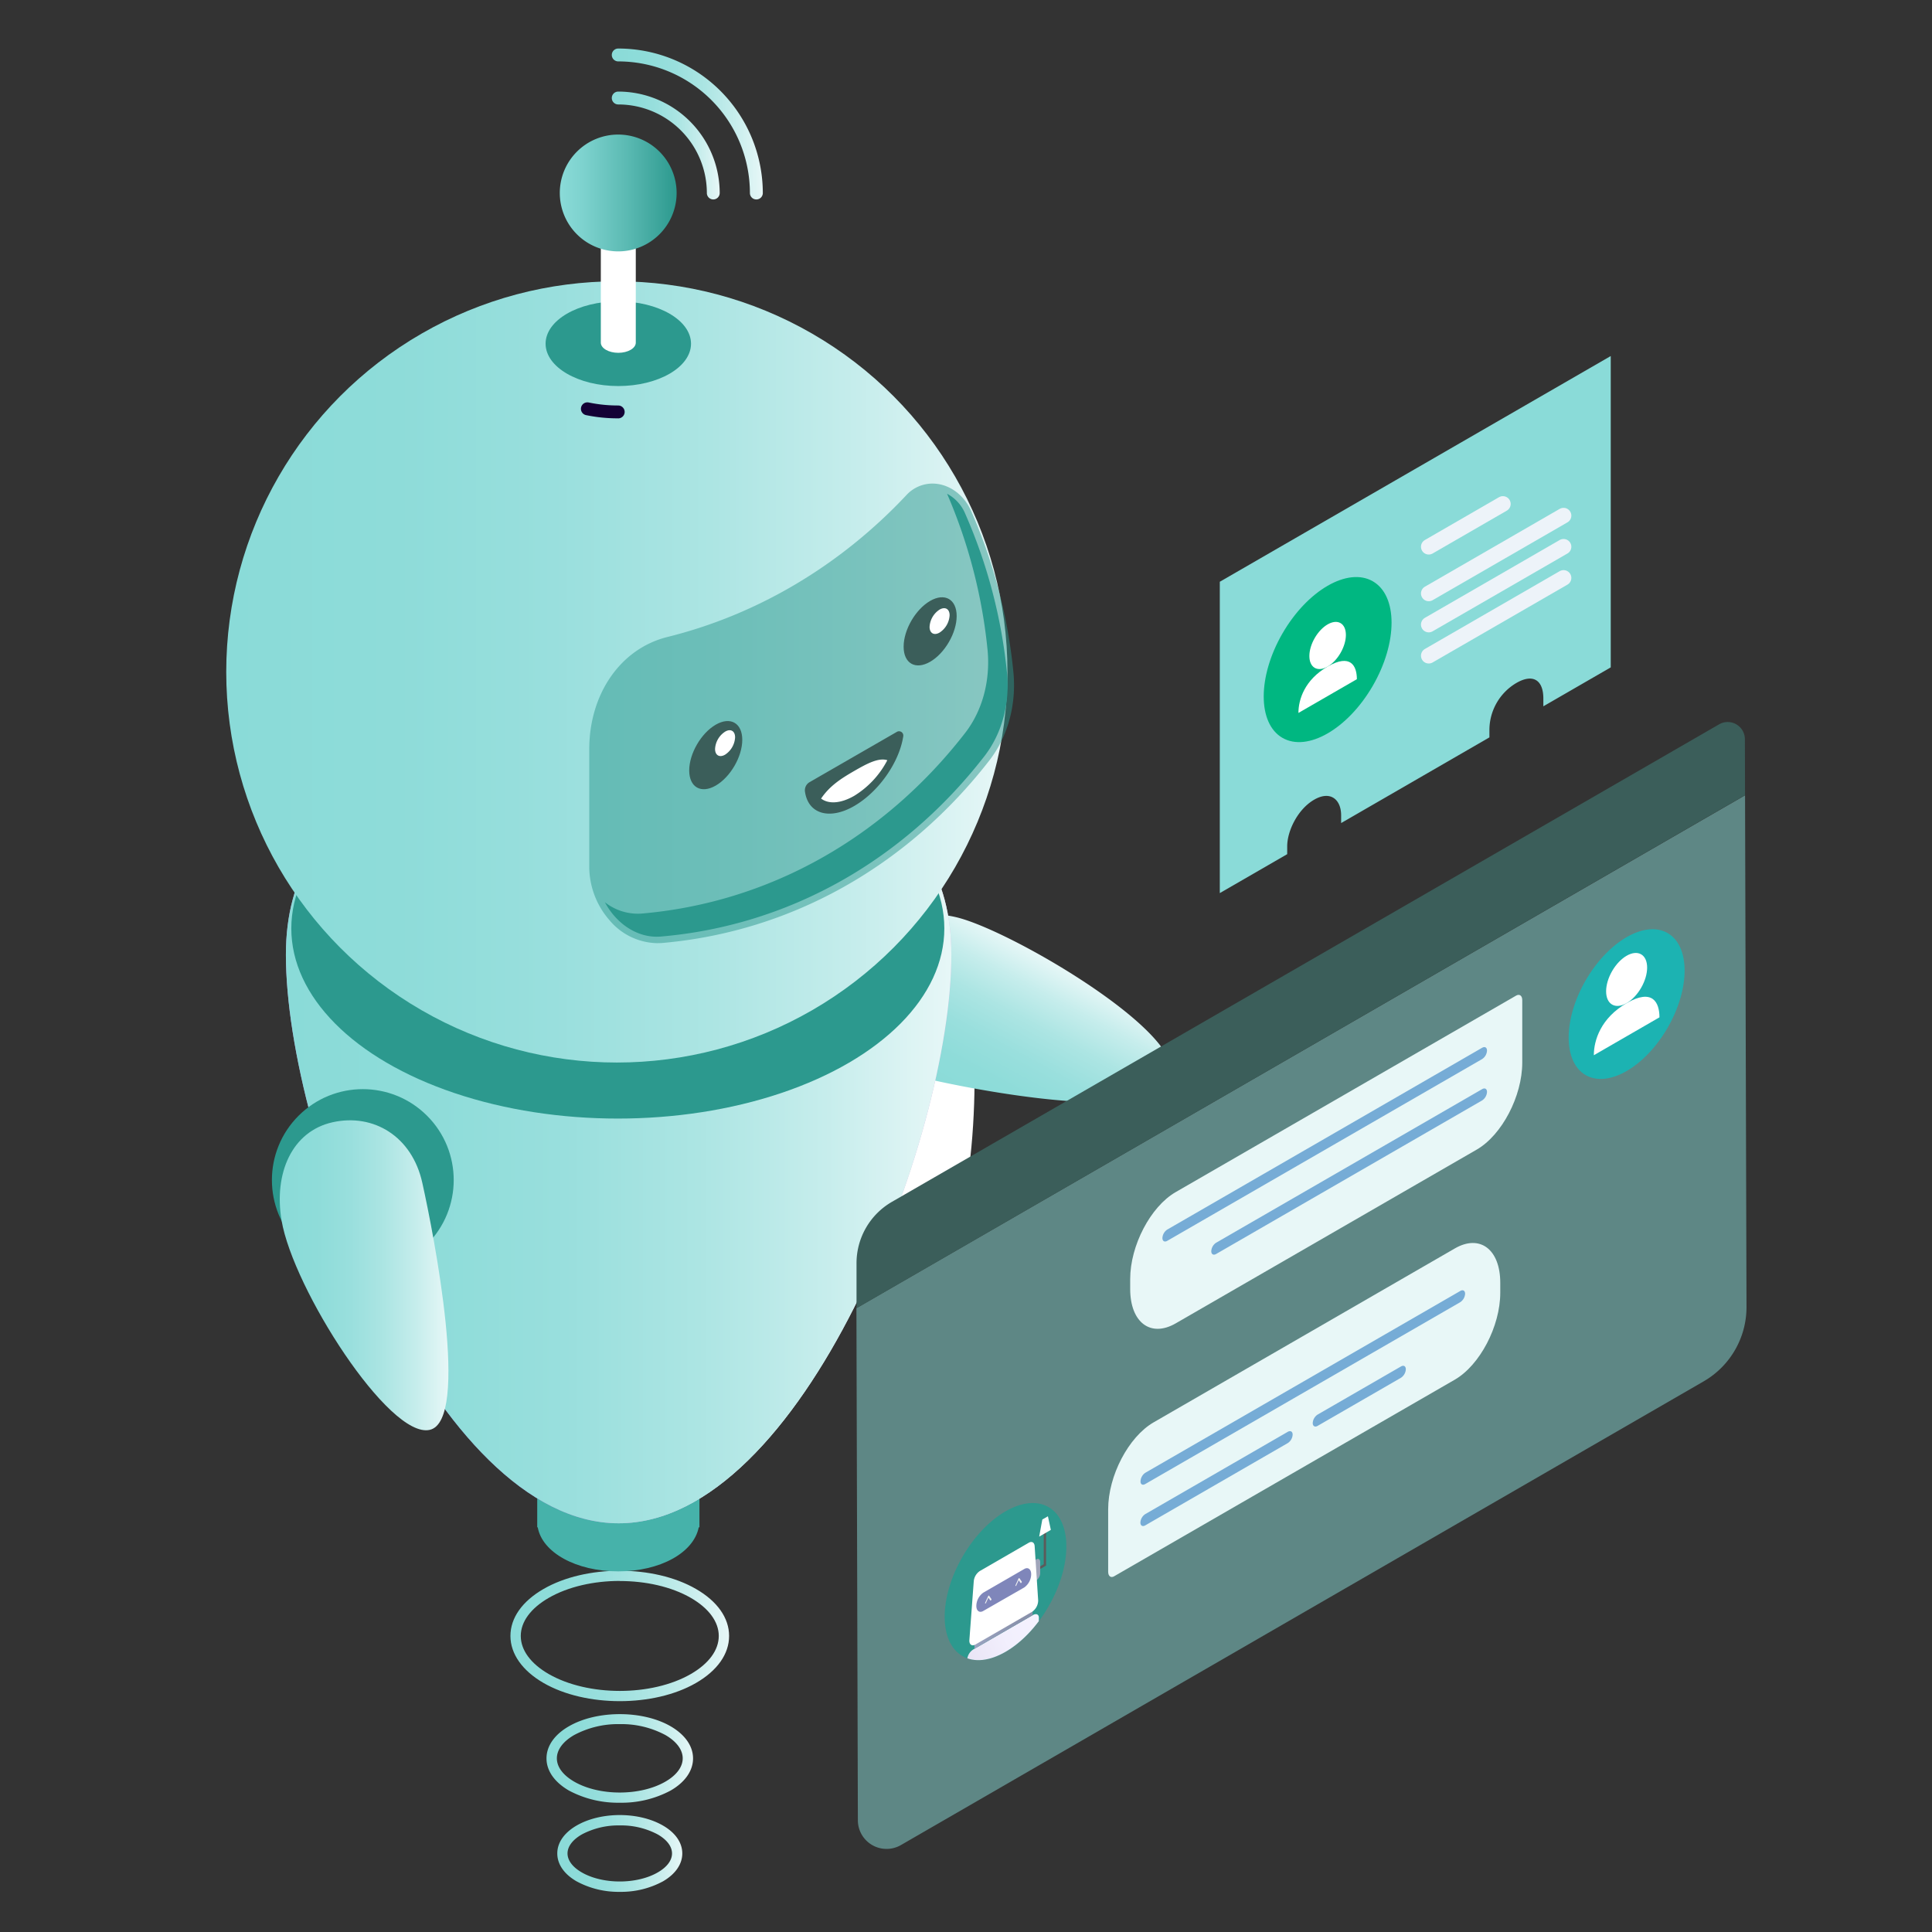
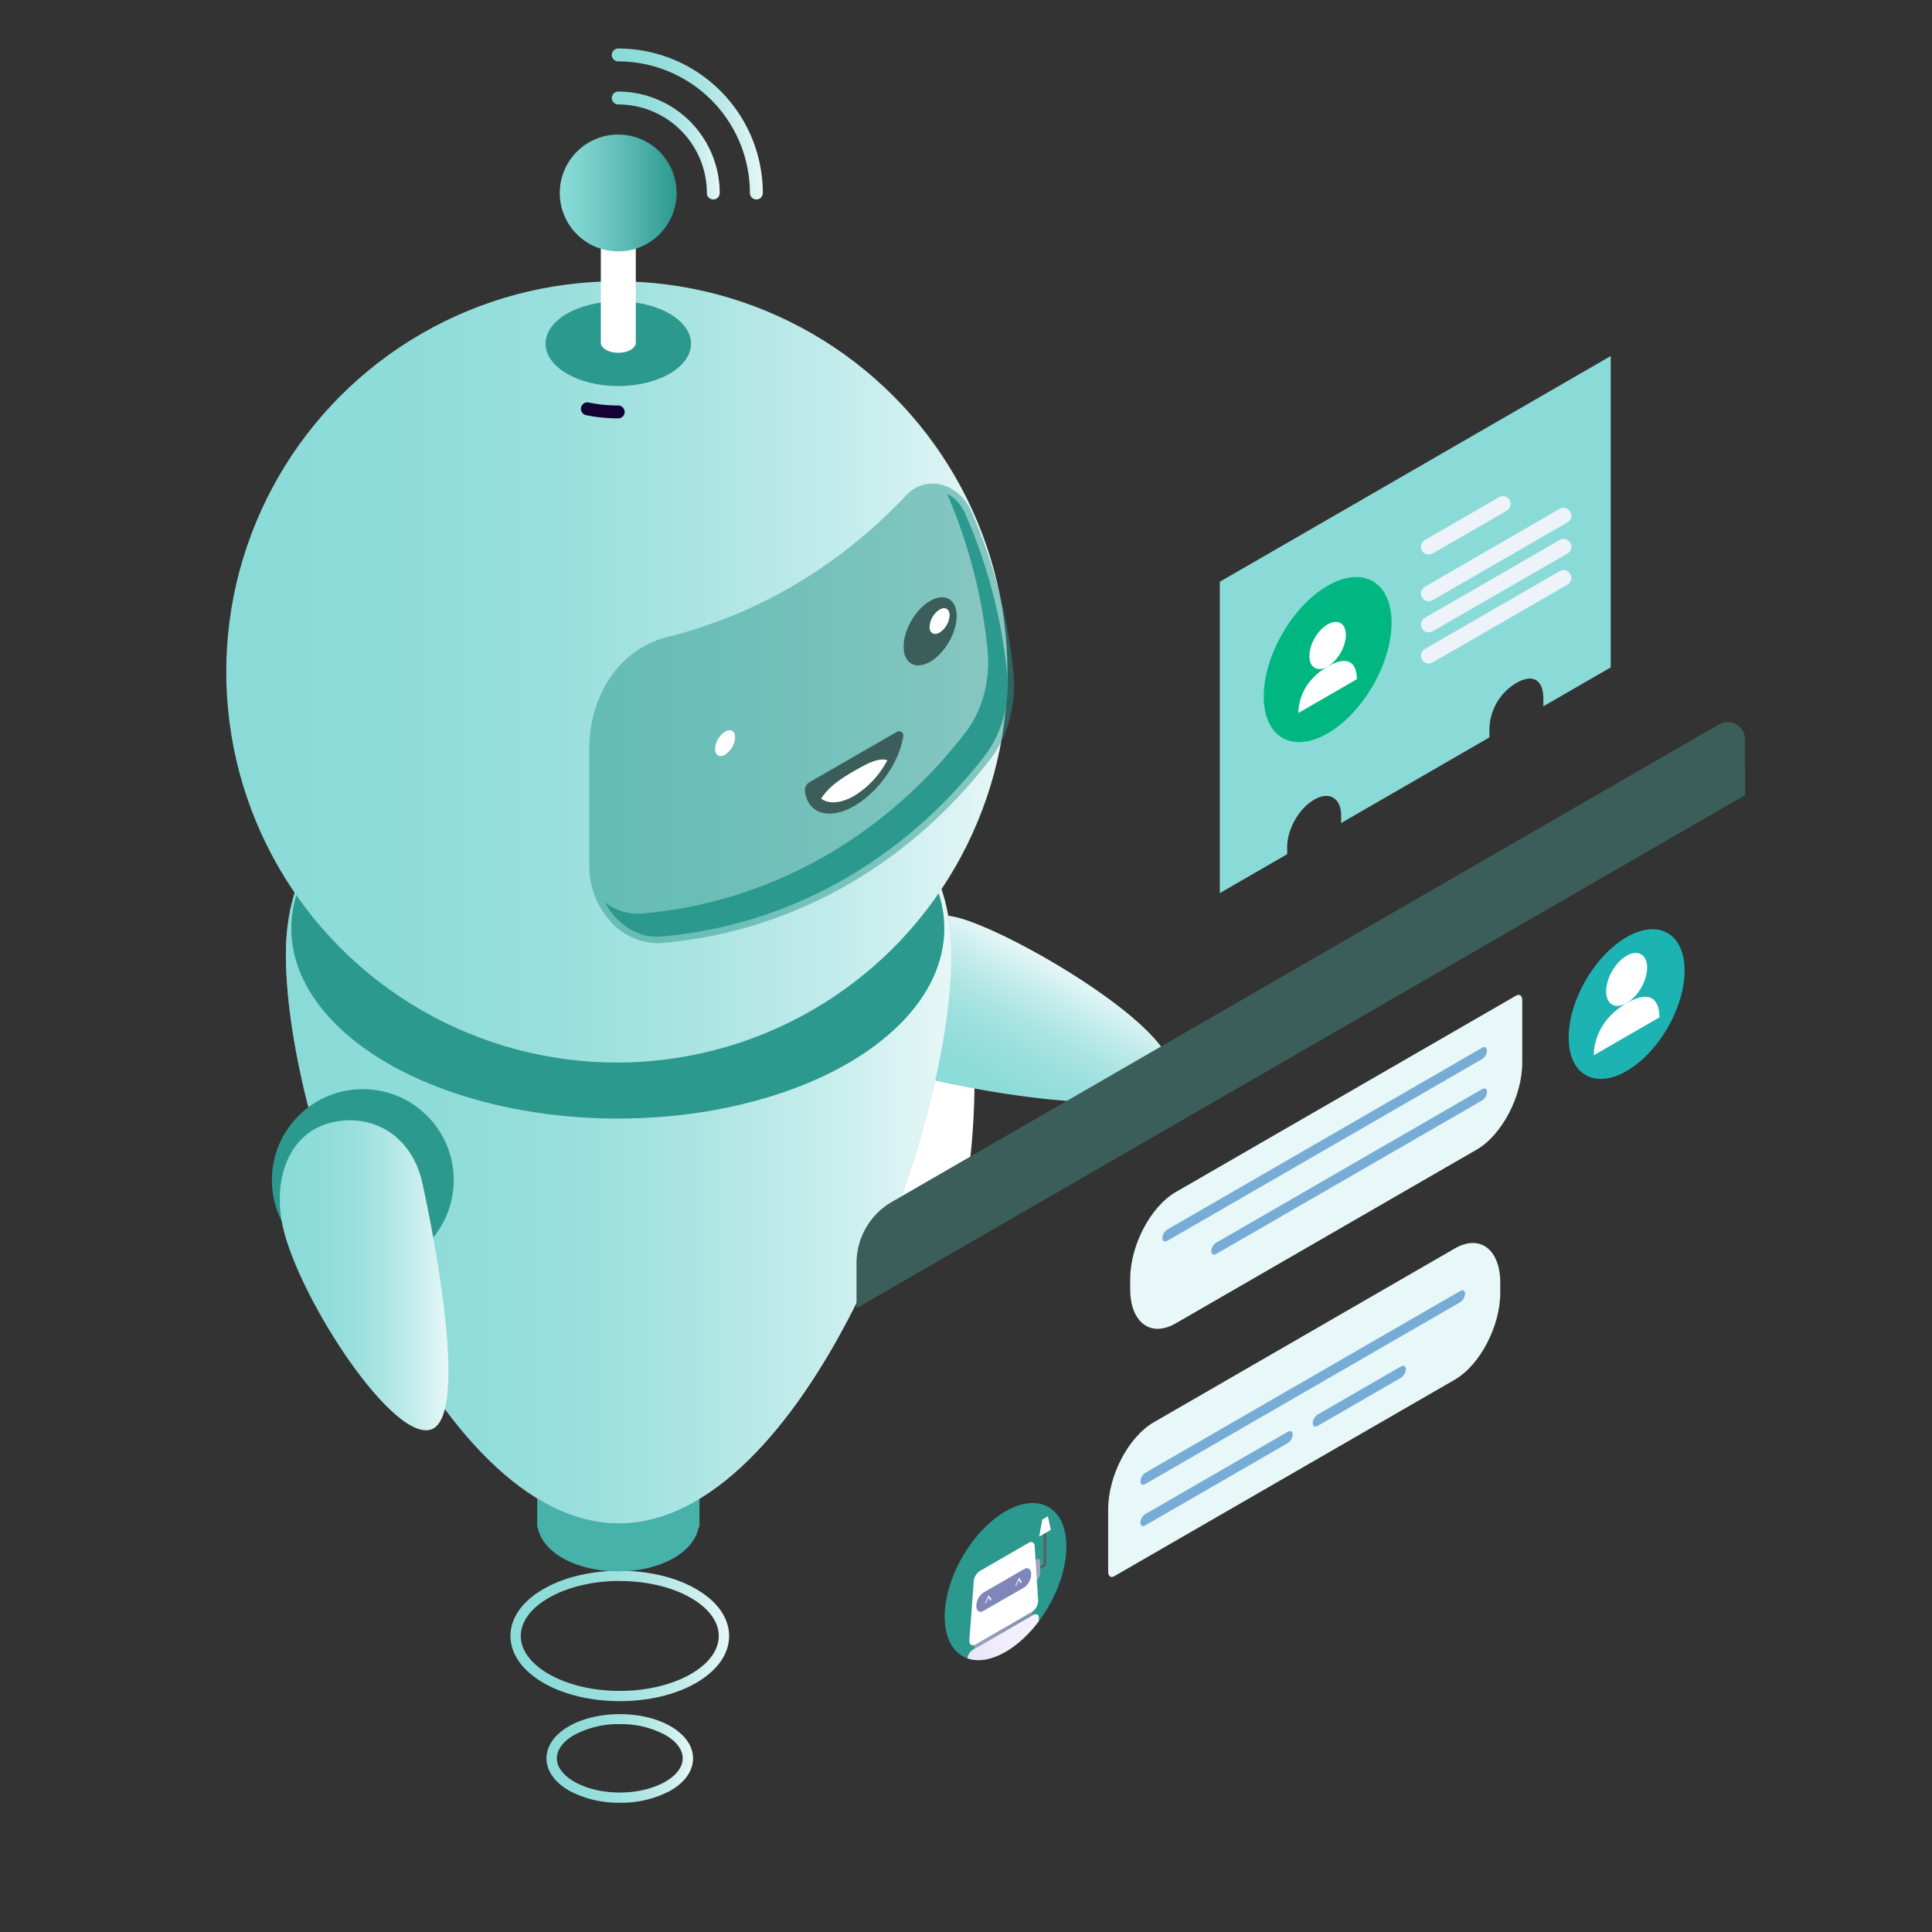
<svg xmlns="http://www.w3.org/2000/svg" xmlns:xlink="http://www.w3.org/1999/xlink" viewBox="0 0 600 600">
  <rect x="0" y="0" width="600" height="600" fill="#333333" stroke="none" />
  <defs>
    <style>.cls-1,.cls-11{fill:#2c998e;}.cls-2{fill:url(#linear-gradient);}.cls-3{fill:url(#linear-gradient-2);}.cls-4{fill:url(#linear-gradient-3);}.cls-5{fill:#fff;}.cls-6{fill:#46b2aa;}.cls-7{fill:url(#linear-gradient-4);}.cls-8{fill:url(#linear-gradient-5);}.cls-9{fill:url(#linear-gradient-6);}.cls-10{fill:url(#linear-gradient-7);}.cls-11,.cls-18{opacity:0.5;}.cls-12{fill:url(#linear-gradient-8);}.cls-13{fill:#130135;}.cls-14{fill:url(#linear-gradient-9);}.cls-15{fill:url(#linear-gradient-10);}.cls-16{fill:url(#linear-gradient-11);}.cls-17{fill:#3b5e5a;}.cls-19{fill:#8adbd8;}.cls-20{fill:#e8f7f7;}.cls-21{fill:#76acd6;}.cls-22{fill:#1cb3b2;}.cls-23{fill:none;stroke:#edf3f9;stroke-linecap:round;stroke-linejoin:round;stroke-width:4.83px;}.cls-24{fill:#00b781;}.cls-25{clip-path:url(#clip-path);}.cls-26{fill:#5b5b5b;}.cls-27{fill:url(#linear-gradient-12);}.cls-28{fill:url(#linear-gradient-13);}.cls-29{fill:url(#linear-gradient-14);}.cls-30{fill:#7f86ba;}.cls-31{fill:#f1f2f2;}</style>
    <linearGradient id="linear-gradient" x1="173.04" y1="575.61" x2="211.91" y2="575.61" gradientUnits="userSpaceOnUse">
      <stop offset="0" stop-color="#8adbd8" />
      <stop offset="0.22" stop-color="#8edcd9" />
      <stop offset="0.42" stop-color="#99dfdd" />
      <stop offset="0.62" stop-color="#ace5e3" />
      <stop offset="0.81" stop-color="#c6edec" />
      <stop offset="1" stop-color="#e7f7f7" />
      <stop offset="1" stop-color="#e8f7f7" />
    </linearGradient>
    <linearGradient id="linear-gradient-2" x1="169.73" y1="546.06" x2="215.23" y2="546.06" xlink:href="#linear-gradient" />
    <linearGradient id="linear-gradient-3" x1="158.52" y1="508.06" x2="226.43" y2="508.06" xlink:href="#linear-gradient" />
    <linearGradient id="linear-gradient-4" x1="314.94" y1="240.03" x2="367.44" y2="240.03" gradientTransform="translate(-60.95 506.43) rotate(-61.55)" xlink:href="#linear-gradient" />
    <linearGradient id="linear-gradient-5" x1="4095.03" y1="368.33" x2="4308.51" y2="336.01" gradientTransform="matrix(-1, 0, 0, 1, 4394.05, 0)" gradientUnits="userSpaceOnUse">
      <stop offset="0.01" stop-color="#c1a1d5" />
      <stop offset="0.04" stop-color="#c8abda" />
      <stop offset="0.1" stop-color="#dac6e6" />
      <stop offset="0.18" stop-color="#f7f2f9" />
      <stop offset="0.2" stop-color="#fff" />
      <stop offset="0.23" stop-color="#f9f5fb" />
      <stop offset="0.29" stop-color="#e9dbf2" />
      <stop offset="0.36" stop-color="#d1b4e3" />
      <stop offset="0.43" stop-color="#b395d6" />
      <stop offset="0.49" stop-color="#9c7dcb" />
      <stop offset="0.56" stop-color="#8e6ec5" />
      <stop offset="0.61" stop-color="#8969c3" />
      <stop offset="0.76" stop-color="#9471c6" />
      <stop offset="1" stop-color="#b086cc" />
    </linearGradient>
    <linearGradient id="linear-gradient-6" x1="88.79" y1="353.61" x2="295.45" y2="353.61" xlink:href="#linear-gradient" />
    <linearGradient id="linear-gradient-7" x1="70.26" y1="208.67" x2="312.88" y2="208.67" xlink:href="#linear-gradient" />
    <linearGradient id="linear-gradient-8" x1="86.88" y1="396.05" x2="139.32" y2="396.05" xlink:href="#linear-gradient" />
    <linearGradient id="linear-gradient-9" x1="190.01" y1="38.5" x2="236.9" y2="38.5" xlink:href="#linear-gradient" />
    <linearGradient id="linear-gradient-10" x1="190.01" y1="45.19" x2="223.53" y2="45.19" xlink:href="#linear-gradient" />
    <linearGradient id="linear-gradient-11" x1="173.89" y1="59.94" x2="210.15" y2="59.94" gradientUnits="userSpaceOnUse">
      <stop offset="0" stop-color="#8adbd8" />
      <stop offset="0.2" stop-color="#7dd2ce" />
      <stop offset="0.57" stop-color="#5bbab3" />
      <stop offset="1" stop-color="#2c998e" />
    </linearGradient>
    <clipPath id="clip-path">
      <ellipse class="cls-1" cx="312.28" cy="491.18" rx="26.72" ry="15.43" transform="translate(-269.24 516.03) rotate(-60)" />
    </clipPath>
    <linearGradient id="linear-gradient-12" x1="786.03" y1="-624.85" x2="820.13" y2="-608.06" gradientTransform="matrix(-0.87, 0.5, 0, 1.15, 1008.59, 824.47)" gradientUnits="userSpaceOnUse">
      <stop offset="0" stop-color="#f5f3ff" />
      <stop offset="0.36" stop-color="#f2effd" />
      <stop offset="0.7" stop-color="#e9e4f5" />
      <stop offset="1" stop-color="#dbd3ea" />
    </linearGradient>
    <linearGradient id="linear-gradient-13" x1="1012.97" y1="-636.73" x2="1018.04" y2="-634.23" gradientTransform="matrix(-0.87, 0.5, -0.5, 1.44, 883.11, 896.92)" gradientUnits="userSpaceOnUse">
      <stop offset="0" stop-color="#a0a5ba" />
      <stop offset="1" stop-color="#d3d5dd" />
    </linearGradient>
    <linearGradient id="linear-gradient-14" x1="794.32" y1="-624.37" x2="815.18" y2="-624.37" gradientTransform="matrix(-0.87, 0.5, 0, 1.15, 1008.59, 824.47)" gradientUnits="userSpaceOnUse">
      <stop offset="0" stop-color="#8991ab" />
      <stop offset="1" stop-color="#9da6c4" />
    </linearGradient>
  </defs>
  <g id="Layer_14" data-name="Layer 14">
-     <path class="cls-2" d="M192.48,587.53a27.31,27.31,0,0,1-13.41-3.26c-3.89-2.24-6-5.32-6-8.67s2.14-6.42,6-8.66c7.52-4.35,19.3-4.34,26.82,0,3.88,2.24,6,5.32,6,8.66s-2.14,6.43-6,8.67h0A27.33,27.33,0,0,1,192.48,587.53Zm0-20.63a24.26,24.26,0,0,0-11.81,2.81c-2.85,1.65-4.42,3.74-4.42,5.89s1.57,4.25,4.42,5.89c6.51,3.76,17.1,3.76,23.61,0h0c2.85-1.64,4.42-3.73,4.42-5.89s-1.57-4.24-4.42-5.89A24.22,24.22,0,0,0,192.48,566.9Z" />
    <path class="cls-3" d="M192.48,559.85a32.33,32.33,0,0,1-15.76-3.76c-4.51-2.61-7-6.16-7-10s2.48-7.42,7-10c8.69-5,22.82-5,31.51,0,4.51,2.61,7,6.17,7,10s-2.48,7.41-7,10h0A32.29,32.29,0,0,1,192.48,559.85Zm0-24.41a28.94,28.94,0,0,0-14.15,3.38c-3.48,2-5.39,4.58-5.39,7.25s1.91,5.23,5.39,7.24c7.8,4.5,20.5,4.5,28.3,0,3.48-2,5.39-4.58,5.39-7.24s-1.91-5.24-5.39-7.25A29,29,0,0,0,192.48,535.44Z" />
    <path class="cls-4" d="M192.48,528.31c-8.58,0-17.15-1.88-23.68-5.65s-10.28-9-10.28-14.6,3.65-10.77,10.28-14.59c13.06-7.55,34.3-7.55,47.35,0,6.63,3.82,10.28,9,10.28,14.59s-3.65,10.77-10.28,14.6h0C209.63,526.43,201.05,528.31,192.48,528.31Zm0-37.34c-8,0-16,1.76-22.08,5.27-5.59,3.23-8.67,7.43-8.67,11.82s3.08,8.59,8.67,11.82c12.18,7,32,7,44.15,0h0c5.59-3.23,8.67-7.43,8.67-11.82s-3.08-8.59-8.67-11.82C208.46,492.73,200.47,491,192.48,491Z" />
    <path class="cls-5" d="M168.8,465.8h46.37v6.54h0c0,.06,0,.12,0,.18C215.17,480,204.79,486,192,486s-23.19-6-23.19-13.51c0-.06,0-.12,0-.18h0Z" />
    <path class="cls-6" d="M192,488c-13.13,0-23.61-5.88-25-13.68h-.16v-1.82h0v-8.74h50.38v10.56H217C215.43,482.24,205,488,192,488Z" />
    <path class="cls-5" d="M254.8,321.17c3.65,16.42,22.47,72.63,35.12,69.82s15.16-63.41,10.67-80c-3.87-14.3-15.23-21.66-27.88-18.85S251.59,306.72,254.8,321.17Z" />
    <path class="cls-7" d="M363.2,336.13h0c-7.62,14.05-71.72.11-80.08-2.28-14.5-4.13-22.39-17.91-18.36-32.05a26.24,26.24,0,0,1,2.16-5.32c5.54-10.24,17.07-14.69,30.08-11.62,14.29,3.38,56.16,27.17,65.16,42.51,1.65,2.82,2.18,5.33,1.56,7.49A6.4,6.4,0,0,1,363.2,336.13Z" />
    <path class="cls-8" d="M88.79,296.5c0,57.07,46.26,176.57,103.33,176.57S295.45,353.57,295.45,296.5c0-50.24-46.26-62.34-103.33-62.34S88.79,246.26,88.79,296.5Z" />
    <path class="cls-9" d="M88.79,296.5c0,57.07,46.26,176.57,103.33,176.57S295.45,353.57,295.45,296.5c0-50.24-46.26-62.34-103.33-62.34S88.79,246.26,88.79,296.5Z" />
    <ellipse class="cls-1" cx="191.87" cy="288.33" rx="101.4" ry="59.05" />
    <circle class="cls-10" cx="191.57" cy="208.67" r="121.31" />
    <path class="cls-11" d="M204,292.91a19.84,19.84,0,0,1-14.75-7.17A25.36,25.36,0,0,1,183,269.05V232.72c0-17.28,9.76-31.3,24.28-34.9,28-6.95,53.7-22.2,74.25-44.1a11,11,0,0,1,8.05-3.54c5,0,9.69,3.33,12,8.47a164.14,164.14,0,0,1,13.13,50c1,10.07-1.68,20-7.35,27.37-25.76,33.22-61.95,53.41-101.91,56.85C204.93,292.89,204.44,292.91,204,292.91Z" />
    <path class="cls-1" d="M199.24,283.72c39.38-3.39,75.09-23.32,100.49-56.09h0c5.35-6.89,7.91-16.26,6.95-25.93a162.44,162.44,0,0,0-12.56-48.36,12.35,12.35,0,0,1,5.6,6.12,162.63,162.63,0,0,1,13,49.37c1,9.68-1.6,19-6.95,25.94h0c-25.4,32.76-61.11,52.7-100.5,56.08-7.13.62-13.81-3.89-17.42-10.65A16.55,16.55,0,0,0,199.24,283.72Z" />
    <circle class="cls-1" cx="112.67" cy="366.47" r="28.23" transform="translate(-226.13 187.01) rotate(-45)" />
    <path class="cls-12" d="M87.44,379c3.58,21.23,33.4,67.87,46,65.06s1.37-60.26-2.28-76.68C128,352.91,116,345.71,103.32,348.52S85,364.38,87.44,379Z" />
    <path class="cls-13" d="M192,129.92a48.56,48.56,0,0,1-10-1,2,2,0,0,1,.84-3.92,44.57,44.57,0,0,0,9.15.93,2,2,0,1,1,0,4Z" />
    <path class="cls-1" d="M169.44,106.74c0,7.26,10.11,13.15,22.58,13.15S214.6,114,214.6,106.74,204.49,93.59,192,93.59,169.44,99.48,169.44,106.74Z" />
    <path class="cls-5" d="M197.45,58.56H186.59v47.85c0,1.74,2.43,3.16,5.43,3.16s5.43-1.42,5.43-3.16Z" />
-     <path class="cls-14" d="M234.89,61.94a2,2,0,0,1-2-2A40.92,40.92,0,0,0,192,19.07a2,2,0,1,1,0-4A44.93,44.93,0,0,1,236.9,59.94,2,2,0,0,1,234.89,61.94Z" />
+     <path class="cls-14" d="M234.89,61.94a2,2,0,0,1-2-2A40.92,40.92,0,0,0,192,19.07a2,2,0,1,1,0-4A44.93,44.93,0,0,1,236.9,59.94,2,2,0,0,1,234.89,61.94" />
    <path class="cls-15" d="M221.52,61.94a2,2,0,0,1-2-2A27.54,27.54,0,0,0,192,32.44a2,2,0,1,1,0-4,31.55,31.55,0,0,1,31.51,31.51A2,2,0,0,1,221.52,61.94Z" />
    <path class="cls-5" d="M175.89,59.94A16.13,16.13,0,1,0,192,43.81,16.13,16.13,0,0,0,175.89,59.94Z" />
    <path class="cls-16" d="M192,78.07a18.14,18.14,0,1,1,18.13-18.13A18.15,18.15,0,0,1,192,78.07Z" />
    <path class="cls-17" d="M278.52,227.29a1.33,1.33,0,0,1,2,1.33c-1.19,8-7.56,17.25-15.24,21.69S251,252.78,250,245.9a2.92,2.92,0,0,1,1.43-3Z" />
    <path class="cls-5" d="M265.27,247.16a28.25,28.25,0,0,0,10.3-11.07c-2.74-.86-6.34,1.06-10.3,3.35S257.7,244,255,248C257.27,249.74,261,249.61,265.27,247.16Z" />
-     <path class="cls-17" d="M230.52,229.76c0,5.22-3.69,11.58-8.24,14.21s-8.24.52-8.24-4.7,3.69-11.58,8.24-14.21S230.52,224.54,230.52,229.76Z" />
    <path class="cls-17" d="M297.1,191.32c0,5.22-3.69,11.58-8.24,14.2s-8.23.53-8.23-4.69,3.68-11.58,8.23-14.21S297.1,186.1,297.1,191.32Z" />
    <path class="cls-5" d="M228.29,229a6.86,6.86,0,0,1-3.11,5.37c-1.72,1-3.11.2-3.11-1.78a6.84,6.84,0,0,1,3.11-5.36C226.9,226.2,228.29,227,228.29,229Z" />
    <path class="cls-5" d="M294.91,191.08a6.84,6.84,0,0,1-3.11,5.37c-1.72,1-3.11.2-3.11-1.77a6.84,6.84,0,0,1,3.11-5.37C293.52,188.32,294.91,189.11,294.91,191.08Z" />
    <g class="cls-18">
-       <path class="cls-19" d="M266.42,565.26l-.45-159L541.94,247l.45,159A26.62,26.62,0,0,1,529.07,429L279.79,573A8.91,8.91,0,0,1,266.42,565.26Z" />
-     </g>
+       </g>
    <path class="cls-17" d="M541.89,229.49l.05,17.46L266,406.28l0-13.94a22,22,0,0,1,11-19.1l257-148.36A5.34,5.34,0,0,1,541.89,229.49Z" />
    <path class="cls-20" d="M365.1,411l93.54-54c7.79-4.51,14.11-16.58,14.11-27v-19.4c0-1.38-.84-2-1.88-1.42L365.1,370.23c-7.79,4.51-14.11,16.58-14.11,27v3.08C351,410.69,357.31,415.47,365.1,411Z" />
    <path class="cls-21" d="M362.51,385.35l97.77-56.44a3.36,3.36,0,0,0,1.52-2.63c0-1-.68-1.36-1.52-.88l-97.77,56.45a3.35,3.35,0,0,0-1.51,2.63C361,385.45,361.67,385.84,362.51,385.35Z" />
    <path class="cls-21" d="M377.68,389.44l82.6-47.69a3.35,3.35,0,0,0,1.52-2.63c0-1-.68-1.36-1.52-.87l-82.6,47.69a3.36,3.36,0,0,0-1.51,2.62C376.17,389.53,376.85,389.92,377.68,389.44Z" />
    <path class="cls-20" d="M346,489.53,451.8,428.47c7.79-4.51,14.12-16.58,14.12-27v-3.08c0-10.4-6.33-15.18-14.12-10.67l-93.53,54c-7.8,4.51-14.12,16.58-14.12,27v19.4C344.15,489.49,345,490.13,346,489.53Z" />
    <path class="cls-21" d="M355.67,460.88l97.78-56.45A3.36,3.36,0,0,0,455,401.8c0-1-.68-1.36-1.51-.87l-97.78,56.44a3.38,3.38,0,0,0-1.51,2.63C354.16,461,354.84,461.36,355.67,460.88Z" />
    <path class="cls-21" d="M355.67,473.72l44.25-25.55a3.34,3.34,0,0,0,1.52-2.62c0-1-.68-1.36-1.52-.88l-44.25,25.55a3.36,3.36,0,0,0-1.51,2.62C354.16,473.81,354.84,474.2,355.67,473.72Z" />
    <path class="cls-21" d="M409.2,442.82l25.88-14.94a3.38,3.38,0,0,0,1.51-2.63c0-1-.68-1.36-1.51-.88L409.2,439.31a3.36,3.36,0,0,0-1.52,2.63C407.68,442.91,408.36,443.3,409.2,442.82Z" />
    <ellipse class="cls-22" cx="505.17" cy="311.83" rx="25.46" ry="14.7" transform="translate(-17.47 593.4) rotate(-60)" />
    <ellipse class="cls-5" cx="505.17" cy="304.17" rx="9.01" ry="5.2" transform="translate(-10.84 589.58) rotate(-60)" />
    <path class="cls-5" d="M505.17,311.53c-8,4.64-10.19,11.51-10.19,16.18l20.38-11.77C515.36,311.27,513.2,306.89,505.17,311.53Z" />
    <path class="cls-19" d="M378.82,180.67v96.69l20.93-12.09v-2.41c0-4.84,3.29-11.57,8.38-14.51s8.37,0,8.37,4.84v2.42L462.55,229V226.6a17,17,0,0,1,8.38-14.5c5.07-2.94,8.37-1,8.37,4.83v2.42l20.93-12.09V110.57Z" />
    <line class="cls-23" x1="443.71" y1="203.64" x2="485.58" y2="179.47" />
    <line class="cls-23" x1="443.71" y1="193.97" x2="485.58" y2="169.8" />
    <line class="cls-23" x1="443.71" y1="184.3" x2="485.58" y2="160.13" />
    <line class="cls-23" x1="443.71" y1="169.8" x2="466.74" y2="156.5" />
    <ellipse class="cls-24" cx="412.31" cy="204.84" rx="28.07" ry="16.21" transform="translate(28.76 459.49) rotate(-60)" />
    <ellipse class="cls-5" cx="412.31" cy="200.46" rx="8.02" ry="4.63" transform="translate(32.55 457.3) rotate(-60)" />
    <path class="cls-5" d="M412.31,207c-7.15,4.13-9.07,10.25-9.07,14.41l18.15-10.48C421.39,206.79,419.46,202.88,412.31,207Z" />
    <ellipse class="cls-1" cx="312.28" cy="491.18" rx="26.72" ry="15.43" transform="translate(-269.24 516.03) rotate(-60)" />
    <g class="cls-25">
      <polygon class="cls-26" points="321.69 488.04 324.87 486.21 324.87 474.26 324.14 474.68 324.14 485.79 321.69 487.21 321.69 488.04" />
      <path class="cls-27" d="M302.94,530.49l17.58-10.15a3.91,3.91,0,0,0,1.89-3.18l.22-14.87c-.07-1-.89-1.28-1.89-.7l-18.45,10.65a4.06,4.06,0,0,0-1.88,2.85l.64,14.36C300.94,530.66,301.82,531.14,302.94,530.49Z" />
      <path class="cls-28" d="M319.3,492.26l2.57-1.49a2.8,2.8,0,0,0,1.17-2.24v-3.37c0-.86-.52-1.26-1.17-.89l-2.57,1.49Z" />
      <polygon class="cls-29" points="302.63 512.04 320.69 501.62 320.69 499.73 302.63 510.16 302.63 512.04" />
      <path class="cls-5" d="M302.94,510.71l17.58-10.15a4.29,4.29,0,0,0,1.89-3.57l-1.09-16.84c-.08-1.16-.9-1.61-1.89-1l-15.13,8.74a4.31,4.31,0,0,0-1.89,3.18l-1.36,18.25C300.94,510.69,301.82,511.36,302.94,510.71Z" />
      <path class="cls-30" d="M305.36,500.3,318.09,493a5.12,5.12,0,0,0,2.15-4.1h0c0-1.59-1-2.31-2.15-1.63l-12.73,7.35a5.17,5.17,0,0,0-2.15,4.11h0C303.21,500.26,304.18,501,305.36,500.3Z" />
      <polygon class="cls-5" points="322.73 477.21 326.35 475.12 325.44 470.9 323.7 471.9 322.73 477.21" />
      <path class="cls-31" d="M317.15,491.57a.32.32,0,0,0,.09-.08.3.3,0,0,0,.07-.32l-.73-1.05c0-.05-.08-.05-.14,0a.32.32,0,0,0-.16.18l-.91,2c-.06.13,0,.25,0,.27s.2-.07.26-.2l.74-1.63.58.85A.11.11,0,0,0,317.15,491.57Z" />
      <path class="cls-31" d="M307.73,497a.32.32,0,0,0,.09-.08.3.3,0,0,0,.07-.32l-.73-1.05c0-.05-.08-.05-.14,0s-.12.1-.16.18l-.91,2c-.06.13,0,.24,0,.27a.3.3,0,0,0,.26-.2l.74-1.63.59.85A.11.11,0,0,0,307.73,497Z" />
    </g>
  </g>
</svg>